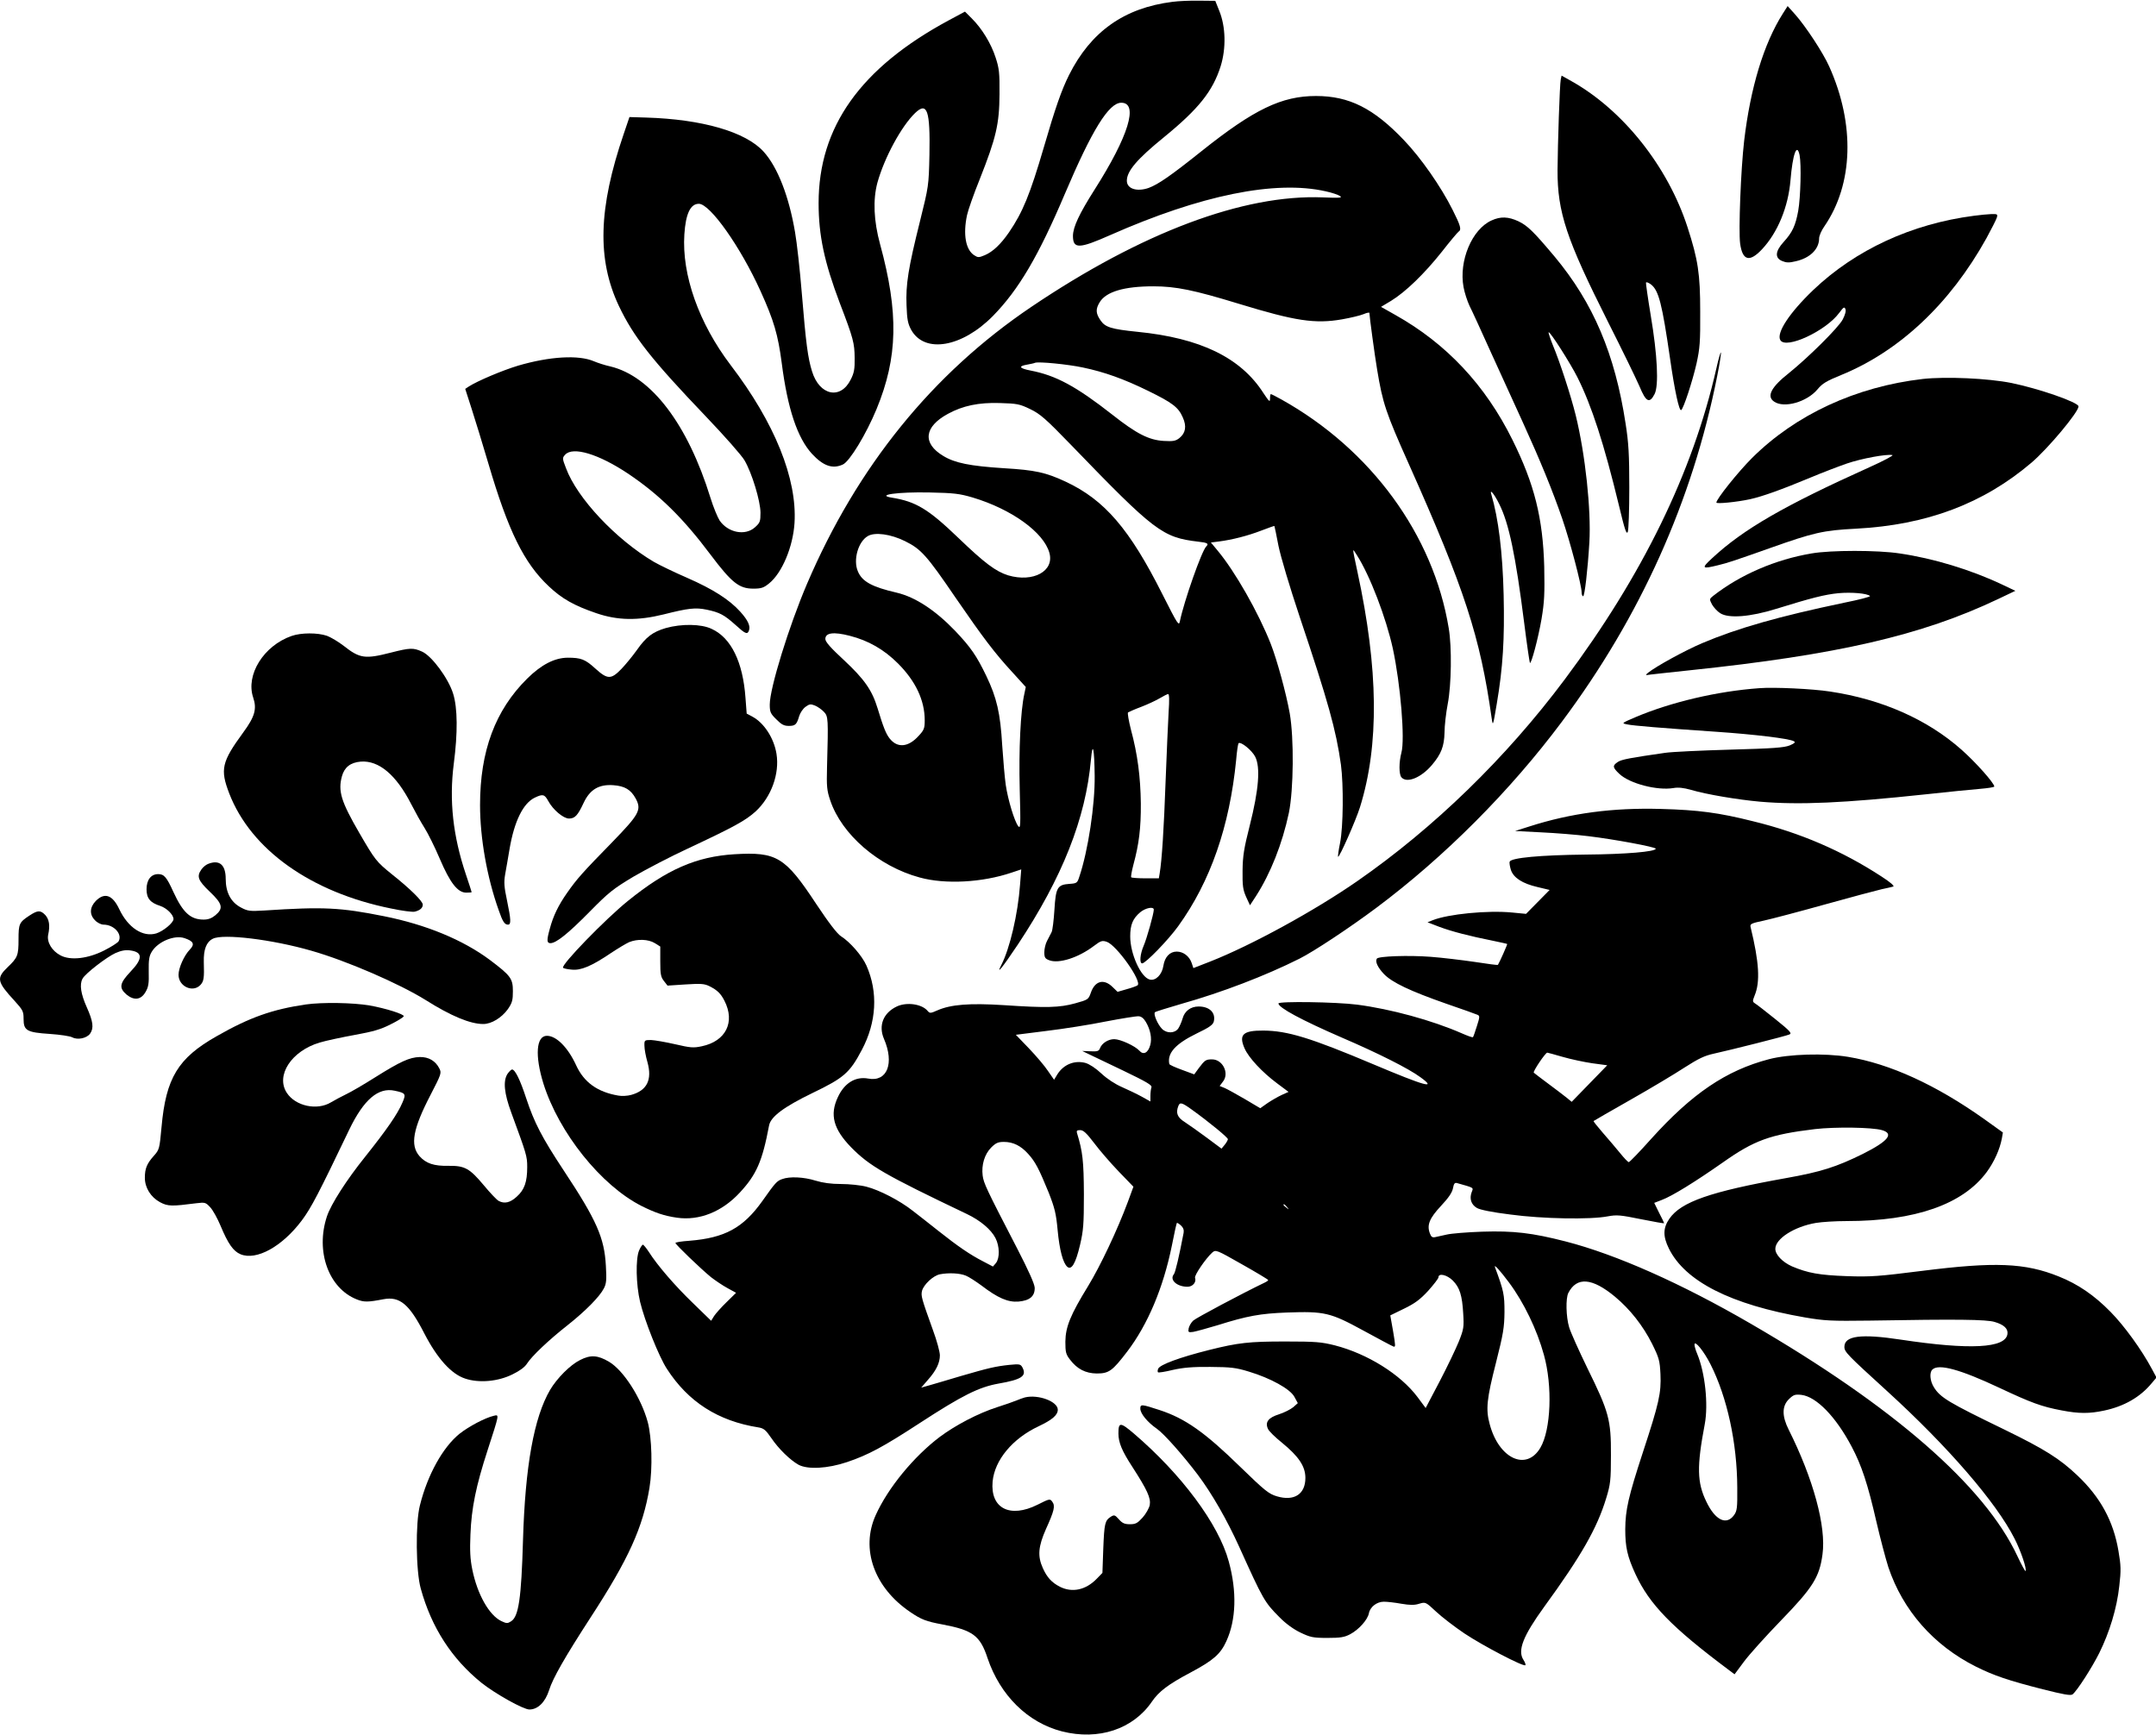
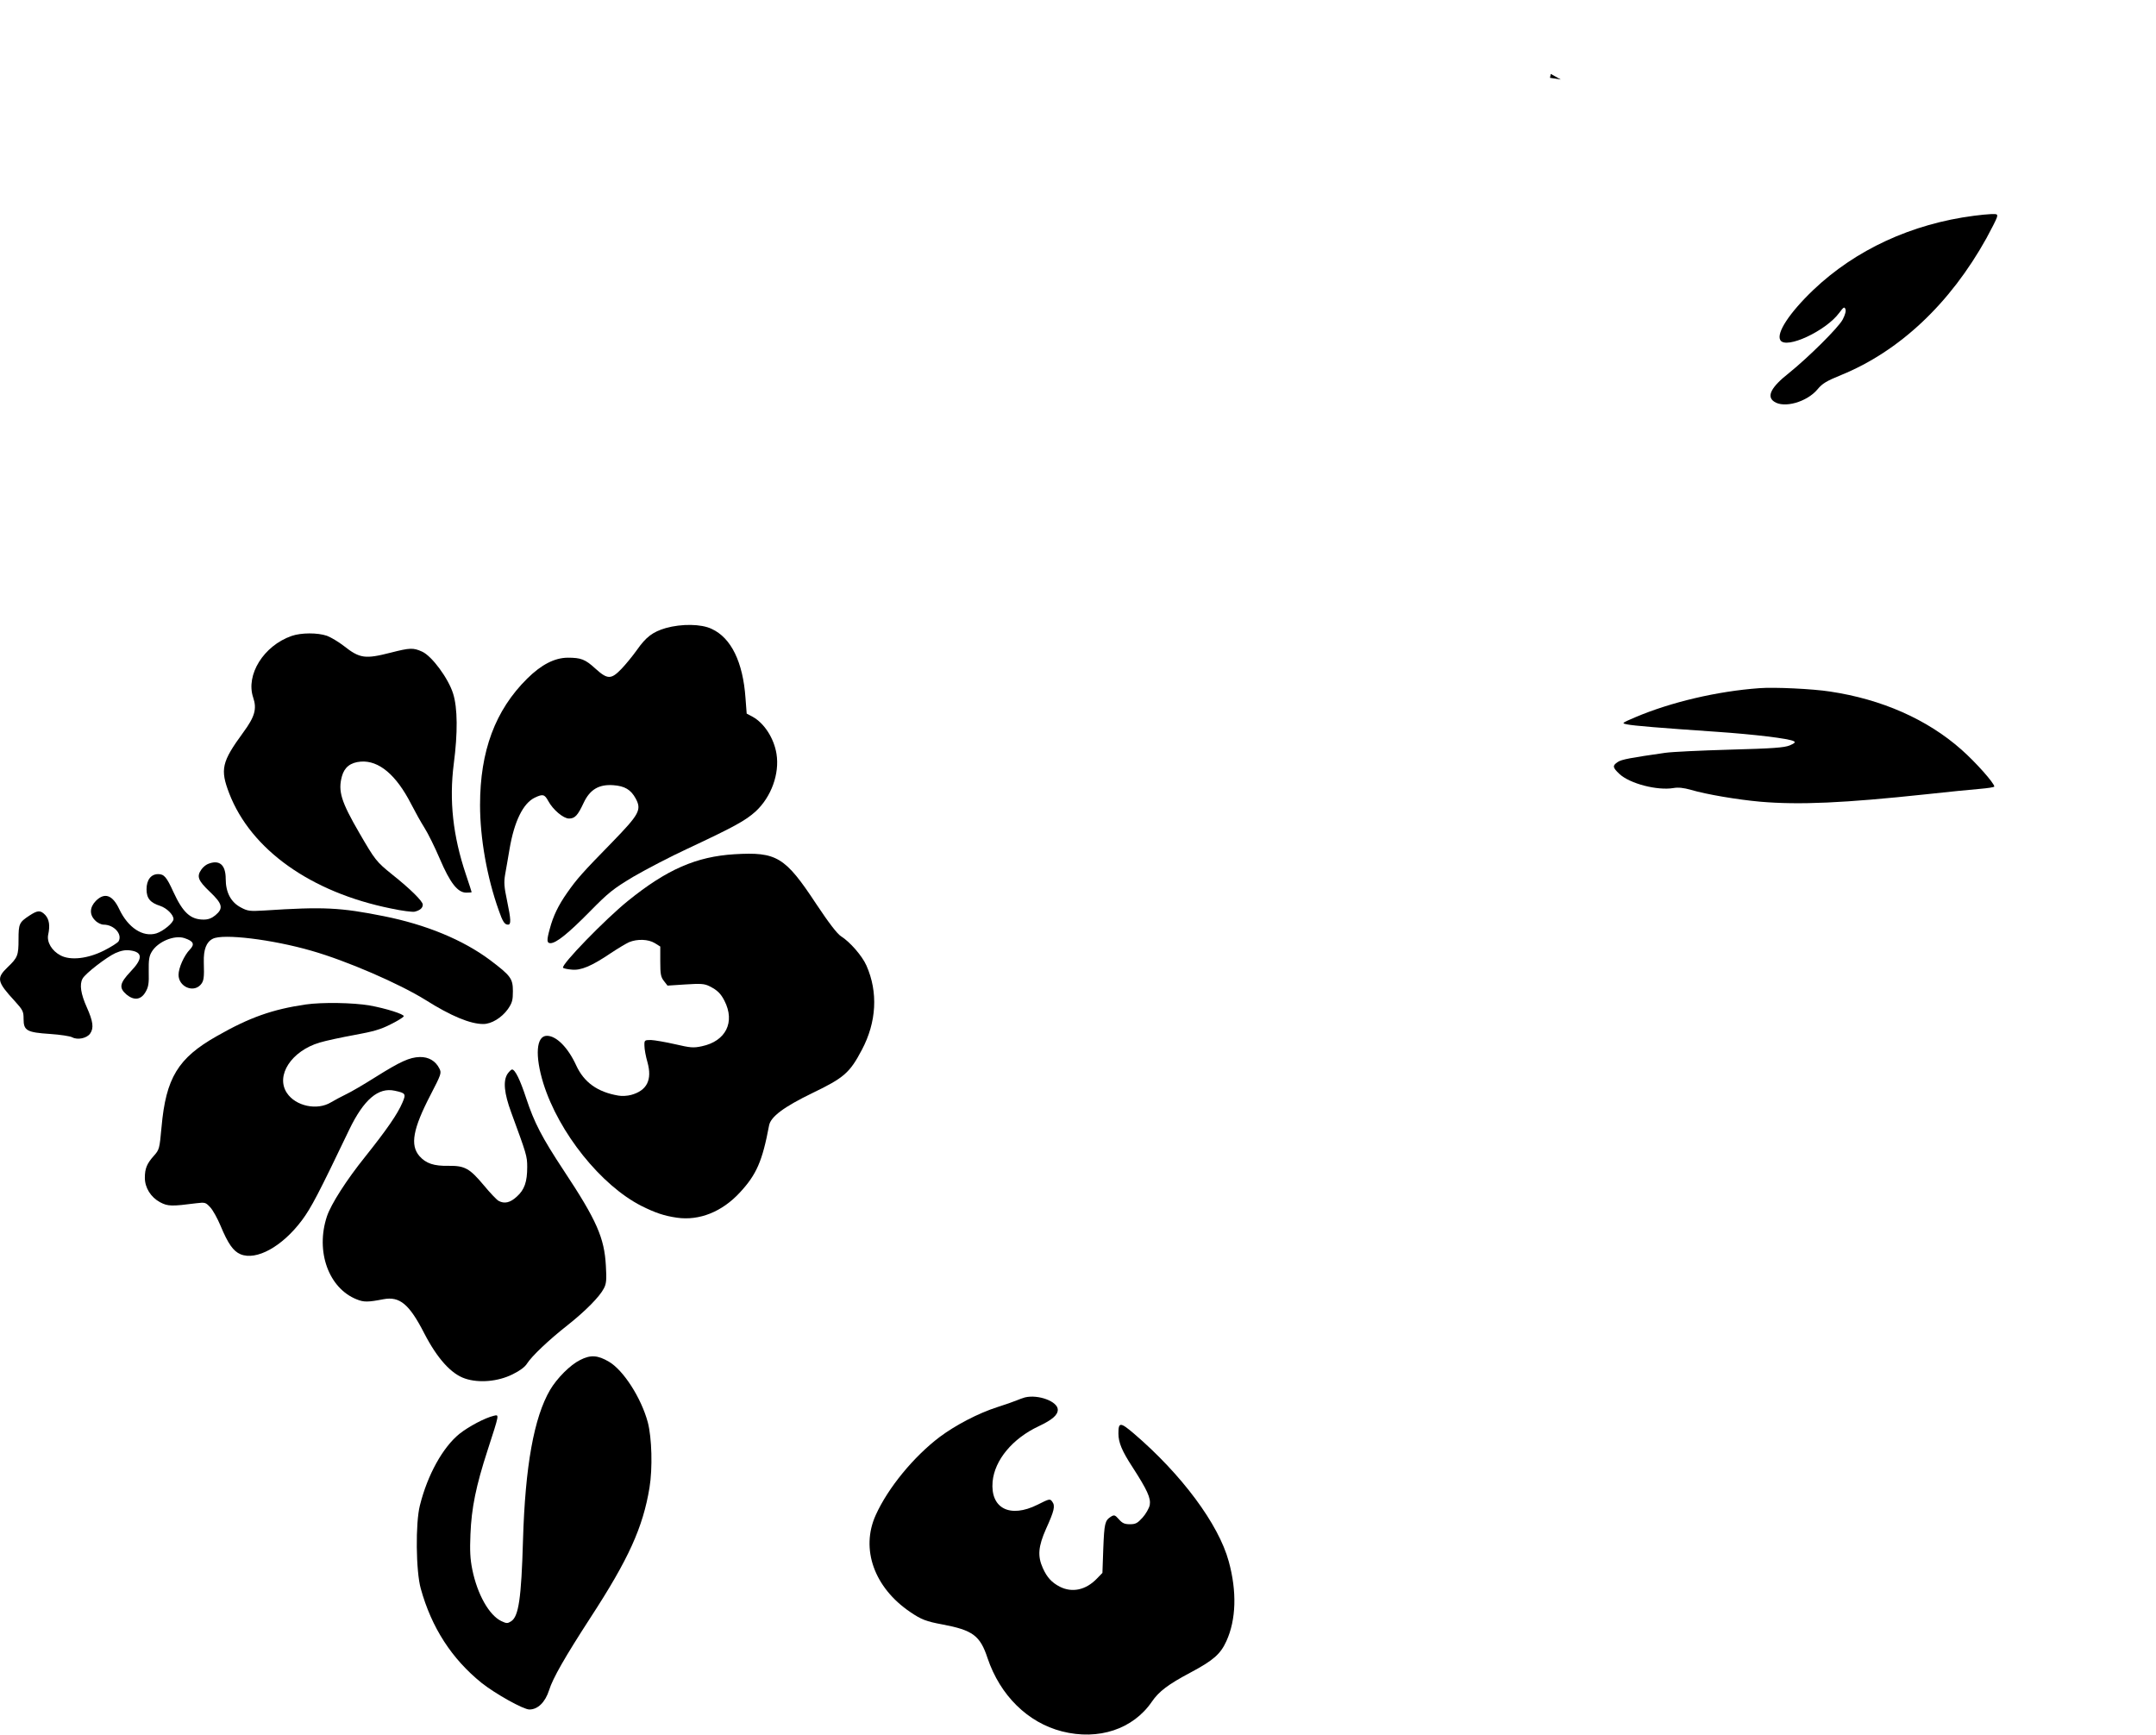
<svg xmlns="http://www.w3.org/2000/svg" version="1.0" width="1280pt" height="1030pt" viewBox="0 0 1280 1030" preserveAspectRatio="xMidYMid meet">
  <g transform="translate(0,1030) scale(0.1,-0.1)" fill="#000000" stroke="none">
-     <path d="M6960 10289 c-286 -36 -484 -177 -613 -434 -45 -90 -82 -196 -150 -430 -82 -280 -125 -385 -207 -505 -49 -71 -96 -115 -143 -135 -36 -15 -41 -15 -64 0 -50 33 -66 123 -42 237 6 29 40 126 76 215 97 245 116 327 117 503 1 128 -2 154 -23 218 -27 84 -81 172 -141 232 l-41 41 -97 -52 c-523 -282 -772 -632 -772 -1085 0 -192 34 -351 126 -594 81 -211 87 -237 88 -325 1 -65 -3 -89 -23 -128 -60 -122 -186 -96 -230 48 -25 81 -36 163 -61 467 -11 136 -29 298 -40 360 -36 212 -103 385 -186 477 -106 118 -365 193 -698 203 l-99 3 -34 -100 c-151 -442 -159 -745 -29 -1021 87 -183 192 -317 517 -657 110 -115 213 -232 229 -260 45 -77 94 -241 95 -310 0 -54 -3 -61 -33 -88 -58 -52 -160 -32 -210 41 -12 19 -37 79 -54 134 -135 437 -351 721 -593 780 -33 7 -78 22 -99 31 -91 39 -262 29 -450 -26 -93 -28 -242 -91 -293 -124 l-21 -14 38 -118 c21 -65 66 -212 100 -327 117 -398 211 -589 358 -727 78 -74 151 -115 283 -160 126 -43 245 -45 399 -7 147 37 189 42 256 28 76 -16 103 -30 170 -90 58 -53 71 -59 80 -35 11 27 -5 62 -51 113 -65 72 -162 134 -315 201 -74 32 -163 75 -198 95 -225 133 -456 378 -522 557 -22 57 -22 60 -5 79 46 51 200 4 375 -113 183 -123 325 -262 489 -481 125 -166 169 -201 253 -201 48 0 62 5 94 31 77 62 142 217 151 359 16 263 -118 595 -379 937 -189 249 -291 536 -275 777 8 122 36 181 86 181 67 0 248 -257 366 -518 80 -176 104 -260 126 -427 35 -273 93 -445 180 -540 67 -72 122 -91 183 -63 40 18 138 179 200 329 127 308 132 572 21 979 -38 139 -43 264 -16 365 41 148 142 335 224 414 72 69 90 15 85 -248 -4 -185 -5 -188 -56 -394 -70 -280 -85 -376 -80 -500 3 -85 8 -109 28 -146 80 -142 302 -103 485 83 153 156 271 357 427 725 161 379 261 541 335 541 104 0 43 -199 -158 -515 -92 -145 -128 -222 -129 -275 0 -79 36 -78 221 4 536 237 980 328 1280 260 37 -8 75 -21 85 -28 15 -11 -2 -12 -102 -8 -471 19 -1076 -208 -1731 -650 -587 -396 -1034 -948 -1332 -1645 -108 -253 -221 -620 -221 -716 0 -44 4 -54 39 -88 30 -31 46 -39 74 -39 39 0 47 8 62 59 6 19 22 43 37 54 23 17 31 18 56 8 17 -7 41 -24 54 -38 25 -27 26 -37 18 -328 -3 -114 -1 -138 19 -197 68 -203 287 -392 531 -458 152 -42 372 -30 546 29 l57 19 -7 -90 c-13 -177 -61 -380 -111 -477 -34 -66 5 -18 98 121 264 398 403 748 434 1099 10 112 20 66 22 -97 2 -174 -39 -445 -91 -599 -12 -38 -15 -40 -59 -43 -71 -5 -81 -21 -89 -154 -4 -62 -11 -122 -17 -133 -6 -11 -18 -34 -27 -52 -9 -17 -16 -47 -16 -67 0 -31 5 -38 28 -47 58 -23 175 15 267 85 41 31 49 33 76 24 58 -20 209 -233 183 -258 -5 -4 -34 -15 -64 -23 l-55 -16 -30 29 c-52 51 -105 36 -129 -35 -14 -39 -16 -41 -92 -62 -94 -26 -171 -28 -424 -11 -205 13 -315 4 -395 -31 -40 -18 -45 -18 -57 -4 -34 42 -125 55 -184 27 -80 -38 -110 -113 -76 -192 63 -146 19 -257 -93 -236 -76 14 -142 -26 -181 -111 -49 -104 -26 -189 79 -297 109 -111 199 -163 687 -396 80 -38 144 -92 170 -143 25 -48 26 -119 3 -148 l-18 -21 -59 31 c-76 39 -148 88 -264 180 -52 41 -120 95 -153 120 -76 60 -197 123 -275 143 -34 9 -102 16 -150 16 -61 0 -109 7 -152 20 -70 22 -155 26 -199 9 -31 -11 -40 -21 -117 -130 -114 -160 -223 -219 -433 -236 -46 -3 -83 -9 -83 -13 0 -9 149 -152 211 -203 26 -20 70 -50 98 -65 l51 -28 -56 -55 c-31 -30 -64 -67 -74 -82 l-18 -29 -107 104 c-106 102 -211 223 -263 305 -15 23 -31 42 -35 43 -4 0 -15 -16 -23 -35 -21 -51 -18 -202 6 -304 27 -113 112 -326 159 -398 127 -197 304 -310 543 -348 32 -5 44 -15 77 -63 43 -64 112 -131 162 -159 55 -29 172 -23 288 16 127 43 214 90 432 232 252 164 350 213 467 234 138 24 169 45 142 96 -11 20 -17 21 -79 15 -82 -9 -121 -18 -286 -66 -71 -21 -154 -46 -183 -54 l-53 -15 39 45 c50 56 72 102 72 147 0 20 -18 87 -41 149 -69 192 -72 204 -65 234 10 37 66 90 106 98 53 10 118 7 154 -8 18 -7 59 -34 92 -58 98 -75 158 -101 221 -96 67 6 97 32 96 82 -1 23 -36 101 -104 233 -185 357 -199 388 -205 433 -8 63 11 127 51 167 27 27 41 33 75 33 55 0 101 -23 144 -71 42 -46 64 -88 122 -230 36 -92 44 -125 53 -222 11 -119 32 -197 58 -219 25 -20 49 20 75 130 20 86 23 121 23 302 -1 197 -7 252 -41 363 -4 13 0 17 19 17 19 0 38 -18 83 -77 32 -43 98 -119 146 -169 l87 -90 -33 -90 c-63 -169 -164 -382 -236 -500 -105 -171 -134 -242 -135 -330 0 -62 3 -75 27 -106 43 -57 93 -82 159 -83 73 0 93 15 181 130 122 160 214 378 265 628 14 73 28 134 30 136 1 2 12 -4 24 -15 14 -13 19 -27 16 -44 -26 -136 -49 -236 -58 -246 -27 -33 18 -74 81 -74 31 0 54 27 45 53 -6 14 64 116 102 150 21 18 24 17 177 -70 85 -48 155 -90 155 -93 1 -3 -9 -10 -22 -16 -131 -63 -406 -209 -423 -225 -12 -11 -24 -32 -27 -46 -4 -23 -2 -25 27 -21 17 3 83 21 146 40 175 55 252 69 410 75 224 8 258 0 454 -107 90 -49 170 -92 179 -95 13 -5 12 6 -2 89 l-17 96 82 40 c64 31 95 54 143 106 33 37 61 73 61 80 0 27 51 15 85 -19 41 -41 56 -88 62 -197 5 -79 3 -92 -26 -165 -18 -44 -69 -151 -114 -237 l-83 -158 -49 66 c-101 134 -296 256 -490 306 -80 20 -113 23 -295 23 -213 0 -278 -7 -450 -50 -176 -44 -295 -88 -304 -112 -4 -9 -4 -18 -1 -21 3 -3 42 3 87 14 62 14 118 19 223 18 122 -1 152 -4 230 -28 129 -39 245 -103 270 -150 l20 -37 -27 -24 c-16 -13 -53 -32 -84 -42 -64 -20 -85 -47 -66 -87 5 -13 43 -50 83 -82 99 -81 139 -140 139 -209 0 -97 -67 -140 -170 -109 -47 14 -71 33 -215 173 -212 207 -328 289 -481 339 -107 35 -114 36 -114 8 0 -29 43 -81 98 -119 43 -30 156 -158 243 -273 85 -113 174 -269 246 -428 142 -314 150 -329 240 -419 35 -36 83 -71 123 -90 59 -28 74 -32 160 -32 79 0 102 4 136 22 51 27 103 85 111 124 7 38 47 69 89 69 19 0 65 -5 103 -12 53 -9 79 -9 107 0 37 11 38 11 100 -47 34 -32 111 -91 169 -130 108 -72 351 -199 361 -188 3 3 -2 17 -11 31 -37 56 -3 142 123 316 220 302 314 467 368 645 25 82 28 105 28 255 1 210 -12 257 -139 515 -51 105 -100 214 -109 244 -19 63 -21 173 -5 204 50 98 142 90 277 -22 90 -75 166 -172 220 -279 42 -85 46 -100 50 -181 5 -111 -8 -171 -104 -463 -87 -266 -104 -342 -105 -458 0 -105 12 -161 61 -267 83 -179 215 -315 552 -567 l36 -27 55 74 c30 41 129 151 220 245 190 196 229 258 247 393 23 165 -55 450 -201 741 -40 80 -40 139 1 180 28 27 36 30 75 26 89 -11 204 -129 298 -307 59 -111 96 -223 147 -446 23 -99 55 -220 71 -270 86 -256 268 -464 519 -590 108 -54 194 -83 398 -135 123 -31 166 -39 177 -30 27 22 114 157 158 245 61 123 105 267 119 398 11 94 10 122 -5 209 -30 177 -107 318 -243 447 -105 100 -196 157 -434 273 -332 161 -381 190 -419 252 -23 37 -27 86 -9 104 37 37 166 1 398 -108 189 -89 252 -112 369 -134 103 -20 166 -20 254 -1 118 25 214 80 282 163 l28 33 -28 52 c-61 114 -164 256 -245 338 -97 99 -194 165 -307 210 -201 81 -380 88 -814 33 -255 -32 -301 -36 -444 -31 -164 6 -231 18 -326 58 -56 25 -99 69 -99 104 0 60 112 132 241 154 36 6 117 11 181 11 409 0 691 99 833 291 44 60 78 135 90 200 l6 35 -113 81 c-285 202 -558 327 -806 368 -140 23 -352 17 -470 -14 -255 -67 -457 -204 -701 -475 -67 -75 -126 -136 -131 -136 -5 0 -28 24 -52 54 -24 29 -70 84 -102 120 -32 37 -57 68 -55 70 2 2 101 59 219 126 118 67 262 153 320 191 84 54 120 71 175 83 96 21 426 104 449 114 16 7 3 21 -84 91 -56 45 -110 87 -120 93 -16 10 -16 14 -3 47 34 81 27 198 -24 407 -4 18 3 22 79 38 46 10 209 53 363 96 154 43 305 83 335 90 30 6 62 14 70 16 9 3 -17 26 -70 60 -233 152 -483 260 -763 328 -203 51 -325 67 -547 73 -285 8 -534 -25 -780 -104 l-85 -27 155 -8 c85 -4 212 -14 282 -23 150 -18 398 -64 398 -74 0 -18 -178 -33 -417 -35 -269 -3 -441 -19 -450 -42 -3 -7 1 -29 7 -49 16 -47 68 -81 159 -102 l71 -17 -70 -71 -70 -71 -83 8 c-145 14 -380 -9 -472 -46 l-30 -12 70 -27 c75 -28 180 -55 315 -82 47 -10 86 -18 88 -20 2 -2 -43 -104 -55 -124 -1 -2 -64 6 -140 18 -76 11 -192 25 -259 30 -129 10 -311 4 -320 -11 -11 -18 6 -53 43 -92 49 -50 154 -100 368 -175 94 -32 177 -62 186 -66 15 -6 15 -12 -3 -68 -10 -33 -21 -63 -23 -65 -3 -3 -33 8 -67 23 -176 77 -421 144 -621 170 -124 16 -467 21 -467 7 0 -25 140 -100 375 -202 219 -94 399 -185 468 -236 101 -73 28 -53 -280 77 -372 157 -509 199 -652 200 -122 1 -148 -24 -112 -106 25 -56 104 -141 194 -208 l67 -50 -40 -18 c-22 -10 -60 -32 -84 -48 l-44 -31 -91 54 c-50 29 -104 59 -120 66 l-30 12 21 28 c37 50 -4 130 -66 130 -37 0 -43 -4 -79 -52 l-27 -37 -73 27 c-41 15 -75 30 -75 35 -13 64 36 119 163 181 73 35 96 51 101 70 13 53 -25 90 -90 90 -47 0 -83 -27 -95 -71 -6 -21 -18 -48 -26 -60 -21 -29 -68 -30 -96 -2 -26 26 -53 89 -42 99 4 4 76 26 158 50 238 67 499 167 700 268 84 42 297 183 455 301 407 304 796 695 1103 1106 466 624 775 1311 922 2053 15 74 24 136 22 139 -3 2 -15 -40 -27 -94 -140 -618 -439 -1230 -901 -1848 -347 -464 -775 -880 -1230 -1196 -255 -177 -630 -382 -874 -478 l-100 -39 -10 30 c-14 41 -50 68 -89 68 -41 0 -71 -32 -79 -84 -8 -53 -46 -91 -81 -82 -53 13 -116 153 -116 256 0 69 15 106 60 144 32 26 80 35 80 15 0 -23 -41 -170 -60 -214 -22 -51 -26 -105 -9 -105 20 0 156 140 214 221 192 266 305 593 344 987 4 51 11 95 14 99 13 12 79 -41 99 -80 32 -63 21 -197 -32 -407 -35 -138 -42 -182 -43 -270 -1 -89 2 -112 21 -155 l23 -50 36 55 c86 134 156 310 195 494 28 137 31 442 5 591 -21 118 -76 319 -113 413 -73 185 -212 430 -316 554 l-39 47 48 6 c78 10 172 34 252 65 41 16 76 28 77 27 1 -1 12 -54 24 -117 14 -68 66 -242 127 -425 168 -500 215 -669 244 -875 16 -121 14 -368 -5 -464 -9 -44 -14 -81 -12 -83 7 -7 106 217 130 294 115 369 110 821 -15 1398 -32 151 -32 144 -4 100 78 -121 174 -373 214 -555 46 -214 73 -540 51 -619 -15 -57 -15 -128 0 -146 32 -38 119 -2 183 75 53 63 71 109 73 190 0 41 9 118 19 170 22 113 25 339 6 450 -91 554 -461 1061 -993 1358 -32 18 -60 32 -63 32 -3 0 -5 -12 -5 -27 0 -23 -5 -18 -39 33 -135 211 -375 327 -749 364 -156 16 -191 27 -219 69 -28 41 -29 66 -4 107 38 62 145 94 318 94 134 0 241 -22 509 -104 334 -102 451 -120 612 -92 51 9 109 23 128 31 18 8 34 11 34 7 0 -18 32 -255 46 -337 33 -199 51 -254 188 -560 331 -741 424 -1026 492 -1510 7 -48 8 -46 30 85 37 218 47 386 41 648 -6 253 -31 454 -73 596 -12 38 17 4 47 -57 57 -113 97 -303 148 -706 16 -128 32 -235 34 -237 8 -8 49 145 69 261 17 102 19 149 16 310 -8 289 -58 490 -189 754 -161 325 -392 571 -695 741 l-85 48 60 36 c85 52 197 160 301 291 49 63 94 116 100 120 18 11 11 36 -36 129 -69 138 -189 310 -289 414 -180 189 -325 262 -522 262 -204 0 -368 -79 -679 -327 -184 -147 -258 -198 -315 -219 -70 -24 -129 -5 -129 43 0 57 60 128 220 258 207 169 290 274 337 422 33 107 30 234 -8 328 l-24 60 -95 1 c-52 1 -124 -2 -160 -7z m-531 -2171 c129 -27 243 -68 388 -139 143 -70 179 -97 205 -157 24 -53 17 -93 -20 -123 -23 -18 -38 -20 -93 -17 -87 5 -161 42 -304 155 -217 170 -336 234 -487 263 -67 13 -74 26 -20 35 20 4 42 8 47 11 22 8 195 -9 284 -28z m-313 -247 c60 -29 91 -56 244 -214 495 -513 542 -548 753 -573 57 -6 65 -12 48 -29 -27 -27 -131 -323 -156 -443 -6 -31 -12 -22 -104 160 -194 386 -343 560 -574 668 -118 55 -181 69 -367 80 -202 13 -291 31 -360 73 -125 75 -114 173 28 250 88 48 182 68 308 64 103 -3 118 -6 180 -36z m-341 -525 c230 -69 421 -206 455 -328 31 -109 -96 -178 -245 -134 -73 23 -139 72 -296 223 -177 170 -251 215 -393 238 -100 16 33 35 224 31 144 -3 177 -7 255 -30z m-402 -259 c95 -47 128 -83 301 -337 163 -237 231 -327 336 -441 l80 -88 -9 -43 c-22 -100 -33 -329 -27 -563 6 -219 5 -238 -9 -220 -22 28 -61 156 -74 245 -6 41 -15 147 -21 235 -11 190 -32 282 -95 413 -57 118 -91 168 -184 266 -118 123 -237 201 -347 227 -147 34 -206 66 -231 127 -29 68 2 176 59 209 42 25 136 12 221 -30z m-328 -562 c110 -28 203 -81 286 -164 105 -105 159 -219 159 -338 0 -47 -4 -58 -36 -92 -61 -68 -126 -74 -172 -16 -22 28 -37 65 -72 180 -33 108 -79 173 -200 286 -78 72 -110 108 -110 125 0 37 48 44 145 19z m1893 -452 c-3 -60 -12 -245 -18 -413 -10 -280 -22 -468 -35 -545 l-5 -30 -79 0 c-44 0 -82 3 -85 6 -3 3 3 37 13 75 33 122 45 216 44 364 -2 157 -19 291 -59 439 -13 52 -21 97 -17 101 5 3 40 19 78 33 39 15 88 38 110 51 22 13 45 25 50 25 7 1 8 -35 3 -106z m-135 -1841 c27 -46 37 -97 26 -137 -13 -47 -41 -61 -65 -33 -26 28 -112 68 -149 68 -36 0 -73 -24 -84 -53 -7 -18 -15 -21 -57 -19 l-49 2 35 -17 c19 -9 113 -54 209 -100 137 -66 172 -86 167 -99 -3 -8 -6 -31 -6 -50 l0 -34 -52 29 c-29 16 -82 41 -118 57 -39 17 -87 48 -121 80 -34 32 -71 56 -95 63 -65 17 -129 -9 -166 -67 l-20 -33 -36 52 c-19 29 -70 89 -113 134 l-78 81 182 23 c100 12 259 37 352 56 94 18 181 32 195 31 16 -1 30 -12 43 -34z m2474 -207 c48 -14 128 -31 176 -38 l89 -12 -106 -109 -105 -108 -33 27 c-18 14 -67 52 -108 82 -41 31 -79 59 -84 64 -7 6 69 119 80 119 2 0 43 -11 91 -25z m-2203 -312 c107 -77 216 -167 216 -177 -1 -6 -9 -21 -19 -33 l-19 -23 -86 64 c-48 36 -107 77 -131 93 -45 28 -56 54 -39 97 9 23 21 20 78 -21z m4099 -123 c73 -21 38 -65 -113 -141 -158 -78 -249 -107 -457 -144 -448 -80 -623 -141 -692 -241 -38 -55 -39 -104 -3 -177 96 -195 368 -333 807 -409 117 -20 155 -22 385 -19 520 9 693 7 742 -8 55 -16 81 -40 76 -72 -12 -84 -222 -95 -633 -33 -237 36 -335 23 -335 -43 0 -30 17 -47 254 -263 362 -330 647 -660 756 -875 38 -74 75 -184 65 -193 -2 -2 -24 38 -48 89 -195 417 -737 889 -1582 1379 -413 240 -801 412 -1100 489 -199 51 -309 64 -495 58 -91 -3 -185 -11 -210 -17 -25 -5 -55 -12 -68 -15 -18 -4 -25 0 -33 22 -19 50 -2 90 66 163 45 48 66 79 71 104 5 27 10 35 23 32 106 -30 99 -26 88 -55 -14 -38 -3 -73 31 -93 18 -11 92 -26 198 -39 190 -26 476 -31 579 -11 54 10 75 8 198 -17 75 -15 137 -26 137 -24 0 2 -13 30 -30 62 l-29 59 44 17 c62 23 196 106 362 222 188 133 282 167 548 199 121 14 338 11 398 -6z m-3532 -457 c13 -16 12 -17 -3 -4 -10 7 -18 15 -18 17 0 8 8 3 21 -13z m1318 -448 c88 -118 166 -280 207 -429 52 -186 42 -445 -21 -552 -83 -141 -247 -65 -301 141 -24 87 -17 151 37 362 44 174 50 211 51 303 0 104 -4 124 -56 265 -9 24 27 -15 83 -90z m1196 -485 c99 -196 158 -467 159 -732 1 -123 -1 -139 -20 -165 -45 -61 -111 -29 -163 80 -56 114 -58 209 -10 461 22 118 2 306 -45 418 -9 21 -16 45 -16 55 1 28 56 -40 95 -117z" />
-     <path d="M10585 10220 c-114 -179 -193 -442 -230 -755 -20 -172 -34 -536 -24 -611 14 -102 56 -113 130 -34 93 99 156 252 169 410 13 155 38 225 54 149 11 -55 6 -251 -8 -330 -16 -89 -35 -129 -87 -186 -50 -55 -53 -95 -8 -113 24 -10 41 -11 81 -1 84 19 138 72 138 136 0 15 14 47 31 71 172 250 183 606 29 949 -36 81 -139 238 -203 310 l-44 49 -28 -44z" />
-     <path d="M9266 9828 c-6 -27 -18 -385 -19 -538 -1 -250 53 -411 299 -900 85 -168 169 -341 188 -385 38 -92 59 -103 89 -45 26 50 17 232 -23 469 -17 102 -29 189 -28 193 2 5 15 0 30 -11 46 -36 66 -116 113 -440 27 -190 54 -313 66 -306 14 9 67 171 91 276 20 91 23 129 22 309 0 225 -13 308 -75 500 -117 362 -383 696 -689 868 l-59 33 -5 -23z" />
+     <path d="M9266 9828 l-59 33 -5 -23z" />
    <path d="M11720 9019 c-371 -48 -704 -202 -955 -441 -141 -135 -221 -256 -195 -298 34 -55 270 55 349 162 26 35 31 38 37 23 5 -11 -2 -35 -16 -62 -25 -48 -204 -225 -318 -317 -107 -84 -135 -139 -90 -170 59 -42 196 -3 259 73 28 34 53 49 139 84 348 142 648 425 863 812 30 55 58 110 62 123 6 20 3 22 -32 21 -21 -1 -67 -5 -103 -10z" />
-     <path d="M8855 8991 c-116 -52 -195 -240 -166 -396 6 -33 22 -82 35 -110 14 -27 73 -156 131 -285 59 -129 143 -314 187 -410 103 -226 175 -402 233 -570 47 -137 115 -395 115 -437 0 -13 4 -23 9 -23 9 0 27 155 37 320 11 193 -24 521 -81 754 -29 117 -93 314 -136 417 -16 40 -27 74 -25 76 7 8 127 -180 171 -267 85 -170 158 -395 247 -763 34 -142 44 -173 52 -155 5 13 9 131 9 263 0 195 -4 266 -22 380 -63 413 -192 716 -421 991 -126 150 -161 184 -215 210 -60 28 -106 30 -160 5z" />
-     <path d="M11416 8050 c-398 -46 -756 -212 -1015 -470 -82 -82 -211 -243 -211 -264 0 -9 122 3 200 20 76 17 187 57 360 129 69 29 166 66 215 83 88 30 235 57 270 50 10 -1 -51 -34 -136 -72 -506 -228 -749 -368 -934 -540 -66 -61 -62 -66 35 -42 61 15 85 23 306 101 262 93 318 106 513 116 420 22 757 149 1043 393 98 84 278 299 278 333 0 24 -233 105 -398 139 -140 28 -389 39 -526 24z" />
-     <path d="M10755 7014 c-214 -36 -423 -126 -584 -252 -23 -18 -23 -20 -7 -51 10 -17 31 -41 49 -52 50 -32 178 -22 332 26 210 65 288 85 370 93 77 7 172 -1 187 -17 4 -4 -65 -22 -155 -40 -382 -80 -630 -150 -842 -240 -101 -43 -271 -136 -320 -175 -19 -16 -18 -16 15 -11 19 2 123 14 230 25 878 92 1377 207 1830 422 l105 50 -80 38 c-184 87 -407 155 -607 184 -129 20 -409 20 -523 0z" />
    <path d="M3953 6571 c-78 -23 -117 -52 -173 -132 -25 -35 -66 -85 -91 -111 -61 -63 -82 -63 -154 2 -61 56 -86 65 -165 65 -78 -1 -156 -41 -240 -124 -190 -188 -280 -430 -280 -751 0 -196 41 -429 111 -625 23 -67 35 -85 55 -85 19 0 18 29 -6 144 -17 80 -19 108 -11 154 6 31 17 99 26 150 28 166 81 273 150 306 48 23 58 20 80 -20 28 -52 90 -104 123 -104 35 0 52 18 87 93 37 79 90 111 176 105 68 -5 104 -26 133 -79 36 -67 22 -93 -138 -258 -177 -181 -211 -219 -269 -302 -52 -74 -83 -138 -103 -214 -19 -68 -18 -85 4 -85 34 0 106 58 233 187 113 115 140 136 260 208 74 43 219 119 323 167 273 128 341 165 402 220 93 86 143 224 124 342 -15 93 -73 183 -143 221 l-34 18 -7 92 c-15 214 -85 358 -201 411 -62 30 -179 31 -272 5z" />
    <path d="M1731 6524 c-166 -58 -273 -231 -228 -365 23 -68 10 -114 -59 -208 -128 -175 -138 -219 -83 -362 129 -334 485 -587 960 -683 65 -14 128 -22 141 -19 32 8 48 22 48 42 0 20 -75 94 -182 179 -94 76 -101 85 -195 247 -108 186 -127 248 -103 336 15 54 51 82 112 87 107 8 210 -78 299 -252 23 -45 58 -108 79 -141 21 -33 62 -116 91 -184 61 -143 106 -201 157 -201 18 0 32 1 32 3 0 2 -15 49 -34 105 -77 229 -100 438 -72 657 24 183 23 332 -4 417 -28 90 -126 223 -184 249 -53 24 -72 23 -186 -6 -152 -39 -184 -35 -279 40 -31 24 -76 51 -100 60 -55 19 -153 19 -210 -1z" />
    <path d="M10445 6214 c-250 -18 -525 -83 -735 -172 -84 -36 -84 -36 -50 -43 38 -8 197 -21 532 -44 219 -15 431 -40 458 -56 11 -6 5 -12 -25 -25 -33 -13 -96 -18 -355 -25 -173 -5 -346 -13 -385 -19 -202 -29 -258 -39 -280 -54 -33 -22 -32 -32 9 -71 62 -58 225 -100 321 -84 28 5 60 2 105 -11 92 -27 276 -58 410 -70 233 -20 498 -8 985 44 127 14 269 28 318 32 48 4 87 10 87 14 0 20 -110 144 -195 219 -203 180 -473 299 -780 345 -103 16 -332 27 -420 20z" />
    <path d="M4360 5228 c-226 -14 -401 -90 -632 -277 -134 -108 -400 -382 -385 -397 3 -4 26 -9 51 -11 54 -6 117 20 231 97 42 28 92 58 110 66 49 20 114 18 153 -6 l32 -20 0 -89 c0 -75 3 -92 22 -116 l21 -27 107 7 c91 6 112 4 141 -10 48 -24 68 -44 90 -87 65 -127 8 -240 -134 -270 -51 -11 -68 -9 -159 12 -57 13 -121 24 -143 25 -39 0 -40 -1 -39 -35 0 -19 8 -63 18 -97 29 -105 -3 -168 -97 -194 -22 -6 -56 -8 -76 -4 -124 21 -204 79 -250 179 -49 107 -118 176 -174 176 -64 0 -72 -118 -21 -283 92 -293 342 -605 582 -727 82 -41 135 -59 211 -70 133 -19 268 35 374 150 98 106 133 185 173 398 10 52 88 110 257 192 187 90 222 120 294 257 87 164 97 342 27 500 -25 57 -98 141 -151 174 -22 14 -71 77 -148 193 -184 279 -234 309 -485 294z" />
    <path d="M1234 5170 c-12 -5 -29 -19 -38 -32 -30 -42 -20 -66 49 -132 76 -72 83 -99 34 -140 -22 -18 -42 -26 -70 -26 -78 0 -123 41 -180 165 -40 88 -55 105 -90 105 -43 0 -69 -35 -69 -90 0 -54 22 -80 82 -99 38 -13 78 -52 78 -78 0 -22 -61 -72 -102 -85 -80 -24 -168 34 -220 144 -40 85 -87 101 -139 49 -37 -38 -39 -82 -4 -116 13 -14 36 -25 50 -25 62 0 113 -57 89 -99 -6 -9 -45 -34 -87 -55 -95 -48 -198 -60 -257 -29 -52 27 -83 79 -74 123 12 55 6 91 -17 117 -29 30 -45 29 -94 -3 -61 -40 -65 -49 -65 -142 0 -95 -5 -108 -66 -166 -66 -64 -62 -85 43 -199 49 -54 53 -62 53 -107 0 -69 19 -80 157 -89 59 -4 119 -13 132 -20 31 -17 86 -6 106 22 23 33 18 72 -20 157 -35 78 -44 135 -25 169 15 30 144 129 195 152 34 15 60 20 88 16 75 -10 76 -49 2 -126 -65 -69 -70 -96 -24 -136 45 -37 86 -32 113 15 17 29 21 50 19 121 -1 69 2 92 18 118 36 60 134 101 194 81 54 -18 63 -36 32 -68 -34 -35 -67 -109 -67 -150 0 -69 85 -108 130 -60 20 22 23 40 20 136 -2 74 15 119 53 138 60 32 354 -4 586 -71 210 -60 521 -195 677 -292 152 -96 266 -143 343 -143 49 0 109 37 146 88 26 38 30 53 30 107 0 75 -13 92 -136 185 -161 120 -379 210 -629 260 -260 52 -359 57 -710 34 -87 -5 -99 -4 -140 18 -59 31 -90 89 -90 170 0 84 -38 116 -106 88z" />
    <path d="M1815 4336 c-197 -29 -332 -76 -528 -188 -230 -130 -302 -248 -328 -540 -12 -130 -13 -134 -46 -171 -41 -46 -53 -75 -53 -130 0 -59 35 -115 90 -145 47 -25 69 -25 217 -6 50 6 54 5 81 -24 16 -17 43 -66 61 -109 45 -108 76 -152 119 -170 94 -39 247 45 364 201 56 75 100 160 282 540 86 178 172 251 269 230 65 -14 69 -18 46 -71 -29 -68 -92 -159 -221 -321 -111 -138 -203 -282 -227 -354 -69 -208 10 -427 177 -493 42 -17 66 -17 159 1 96 18 153 -29 242 -203 77 -149 160 -241 242 -268 82 -28 196 -18 282 25 43 21 74 44 86 64 28 44 130 141 241 228 107 85 189 168 215 218 15 28 17 51 12 135 -9 165 -54 269 -250 565 -130 197 -175 284 -223 429 -36 110 -66 171 -84 171 -5 0 -17 -12 -27 -26 -27 -42 -20 -115 22 -229 91 -248 95 -259 95 -324 0 -88 -16 -135 -62 -176 -39 -36 -73 -44 -108 -25 -11 6 -51 48 -89 94 -83 99 -112 115 -207 114 -88 -2 -135 14 -174 58 -56 65 -39 161 67 365 62 120 65 128 52 154 -23 46 -64 70 -117 69 -61 -2 -114 -26 -264 -120 -68 -43 -145 -88 -173 -101 -27 -13 -68 -35 -90 -48 -82 -50 -210 -23 -262 56 -68 103 27 249 195 299 37 11 130 31 207 45 110 20 156 33 214 63 41 20 76 42 78 48 4 12 -107 47 -202 64 -99 17 -282 20 -380 6z" />
    <path d="M3444 2225 c-59 -29 -137 -108 -178 -177 -96 -164 -148 -453 -161 -893 -10 -347 -26 -452 -70 -481 -22 -14 -27 -14 -59 1 -72 35 -142 158 -172 306 -13 64 -15 113 -11 209 6 156 33 288 102 500 71 219 69 211 37 204 -54 -13 -148 -63 -204 -107 -99 -80 -190 -244 -235 -425 -27 -105 -24 -391 5 -494 64 -232 184 -417 361 -560 82 -65 248 -158 284 -158 50 0 94 43 117 115 22 71 95 198 246 431 226 347 311 535 350 771 19 116 14 296 -10 388 -39 145 -145 310 -231 360 -66 39 -109 42 -171 10z" />
    <path d="M6085 2003 c-11 -3 -33 -11 -50 -18 -16 -7 -68 -25 -115 -40 -112 -36 -246 -106 -340 -176 -155 -117 -308 -303 -381 -465 -91 -201 -9 -431 206 -576 65 -44 93 -55 190 -73 180 -34 224 -66 268 -200 75 -222 239 -383 442 -435 217 -55 422 13 534 177 41 60 96 102 230 173 135 72 177 109 212 186 58 127 63 295 14 473 -60 222 -281 518 -564 760 -80 68 -91 68 -91 0 0 -54 21 -104 83 -199 89 -138 110 -185 103 -226 -4 -19 -23 -53 -43 -75 -30 -33 -41 -39 -75 -39 -31 0 -45 6 -65 29 -24 27 -28 28 -49 15 -34 -23 -38 -38 -44 -191 l-5 -142 -34 -35 c-65 -67 -146 -84 -219 -47 -48 25 -76 55 -101 111 -32 71 -27 128 19 232 49 108 56 137 37 162 -13 18 -16 18 -87 -18 -164 -82 -281 -22 -267 137 12 128 118 256 274 329 80 38 113 66 113 98 0 49 -116 92 -195 73z" />
  </g>
</svg>